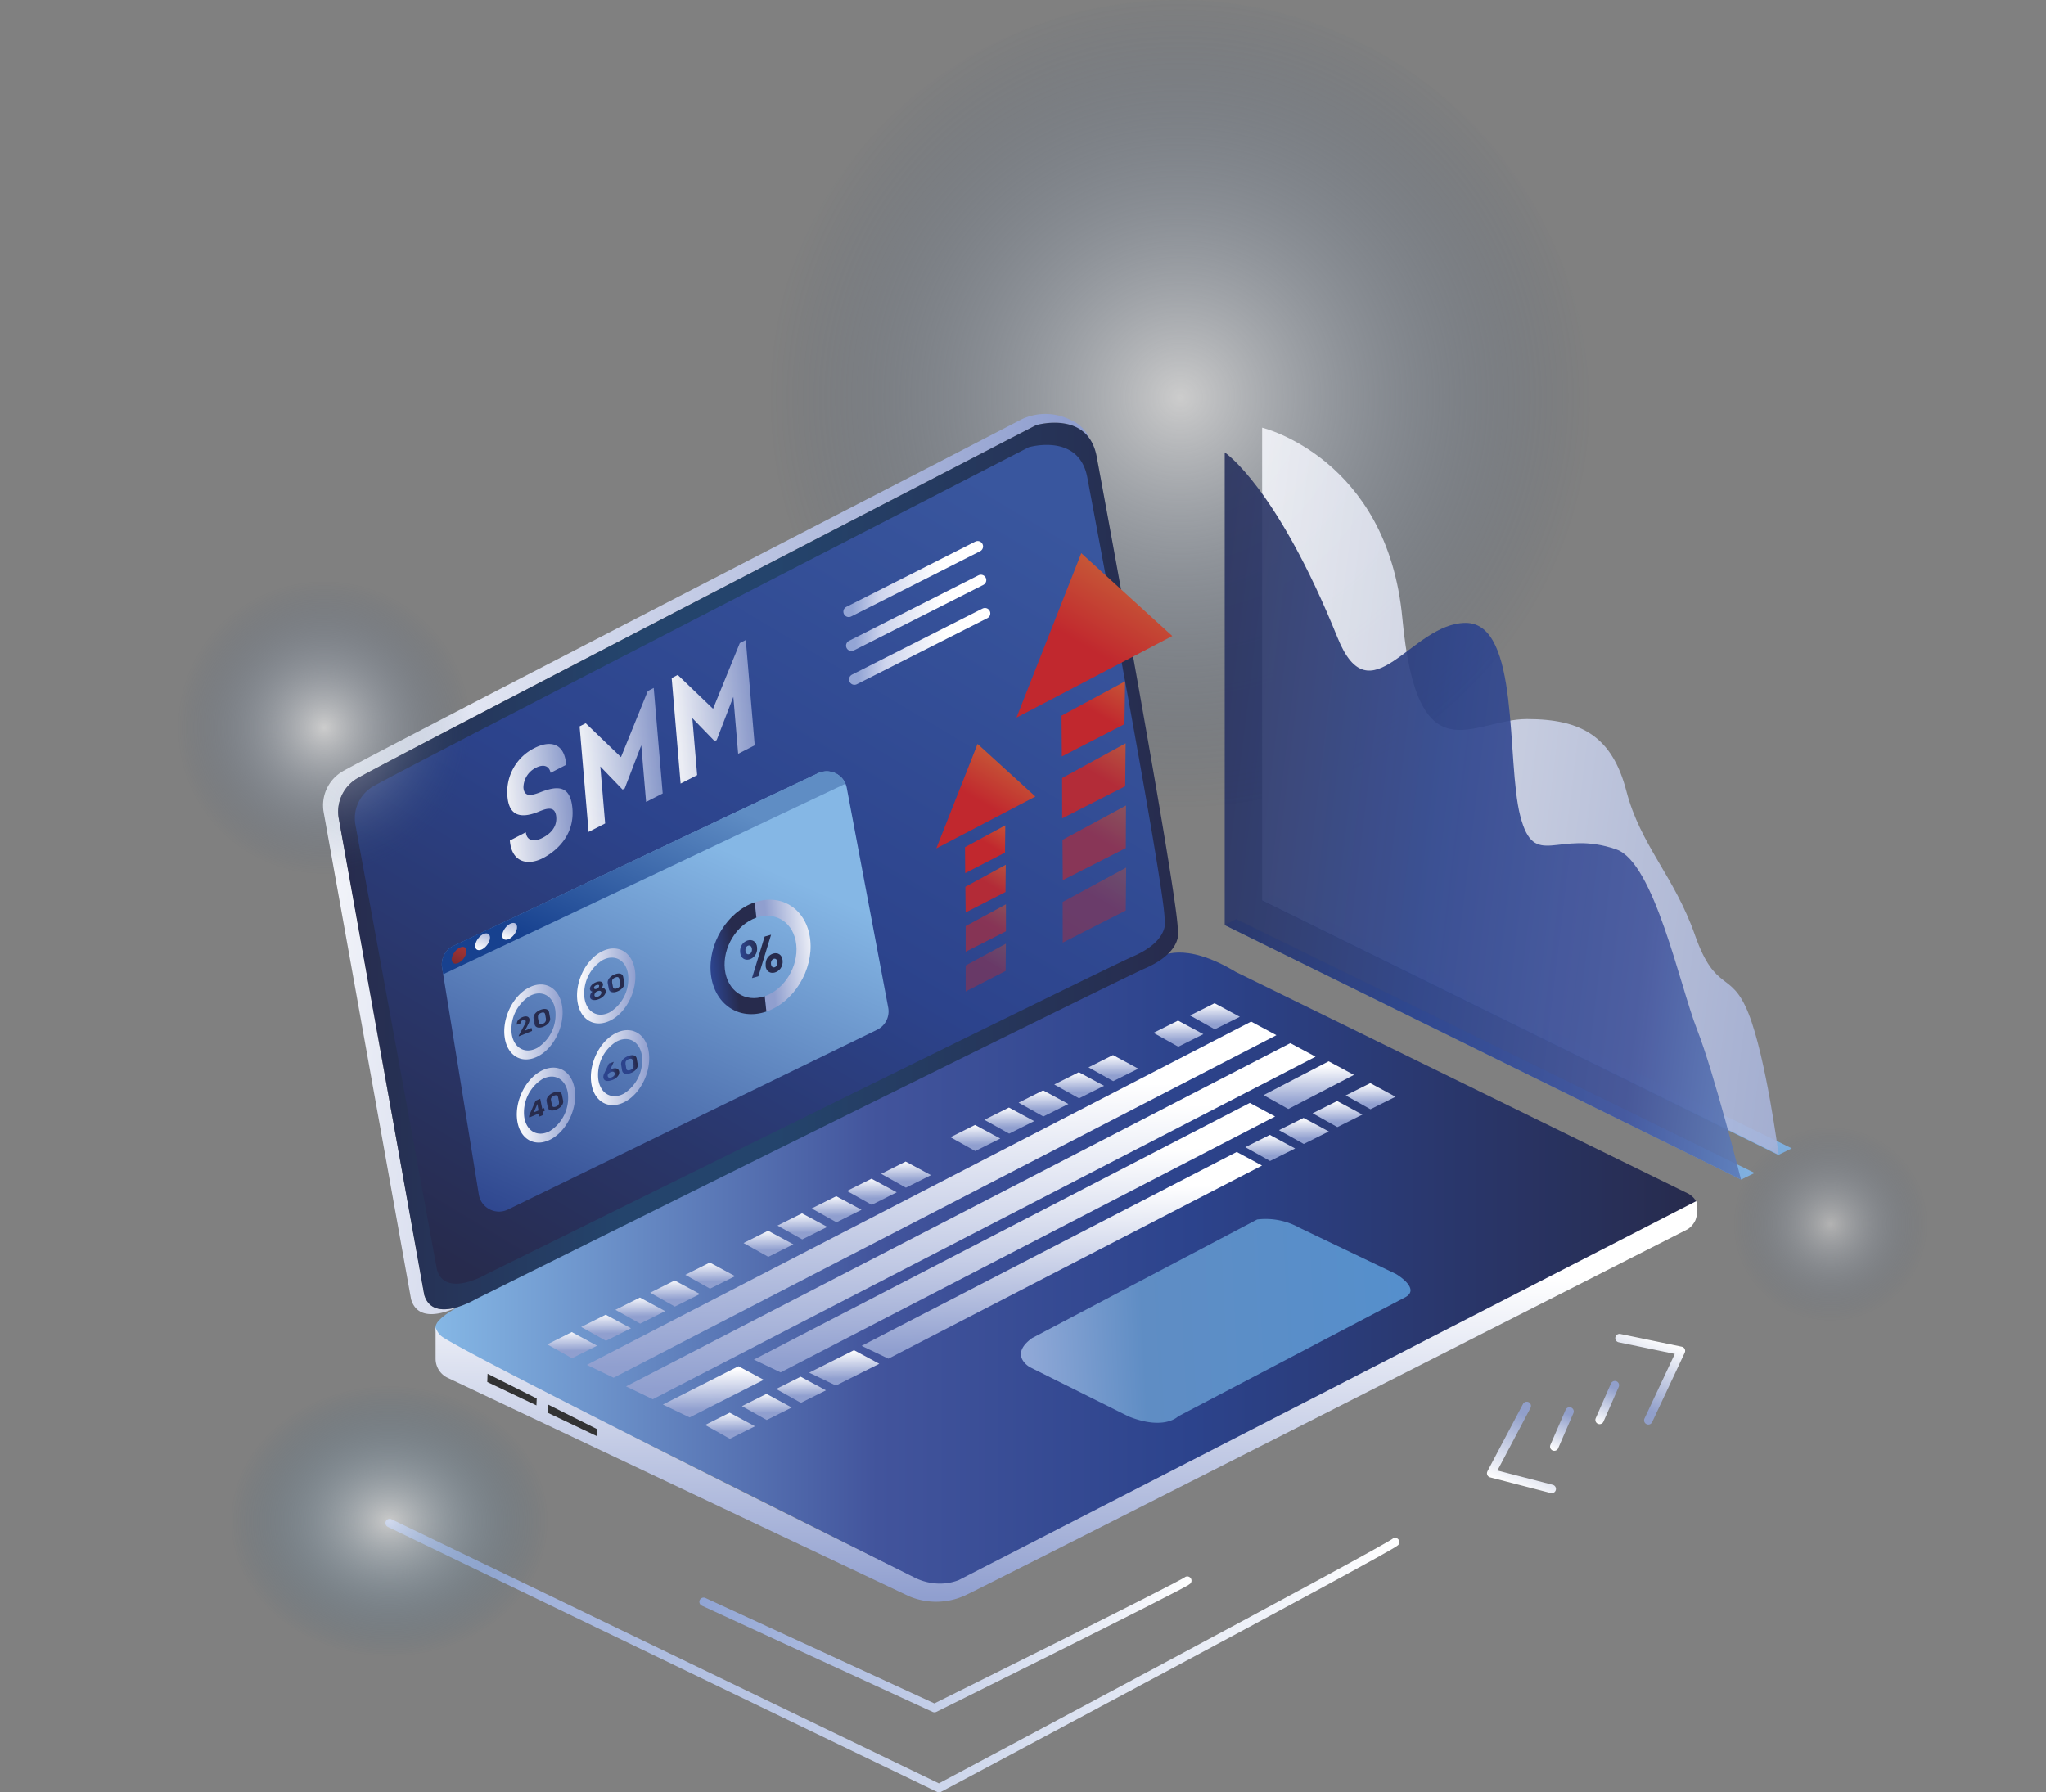
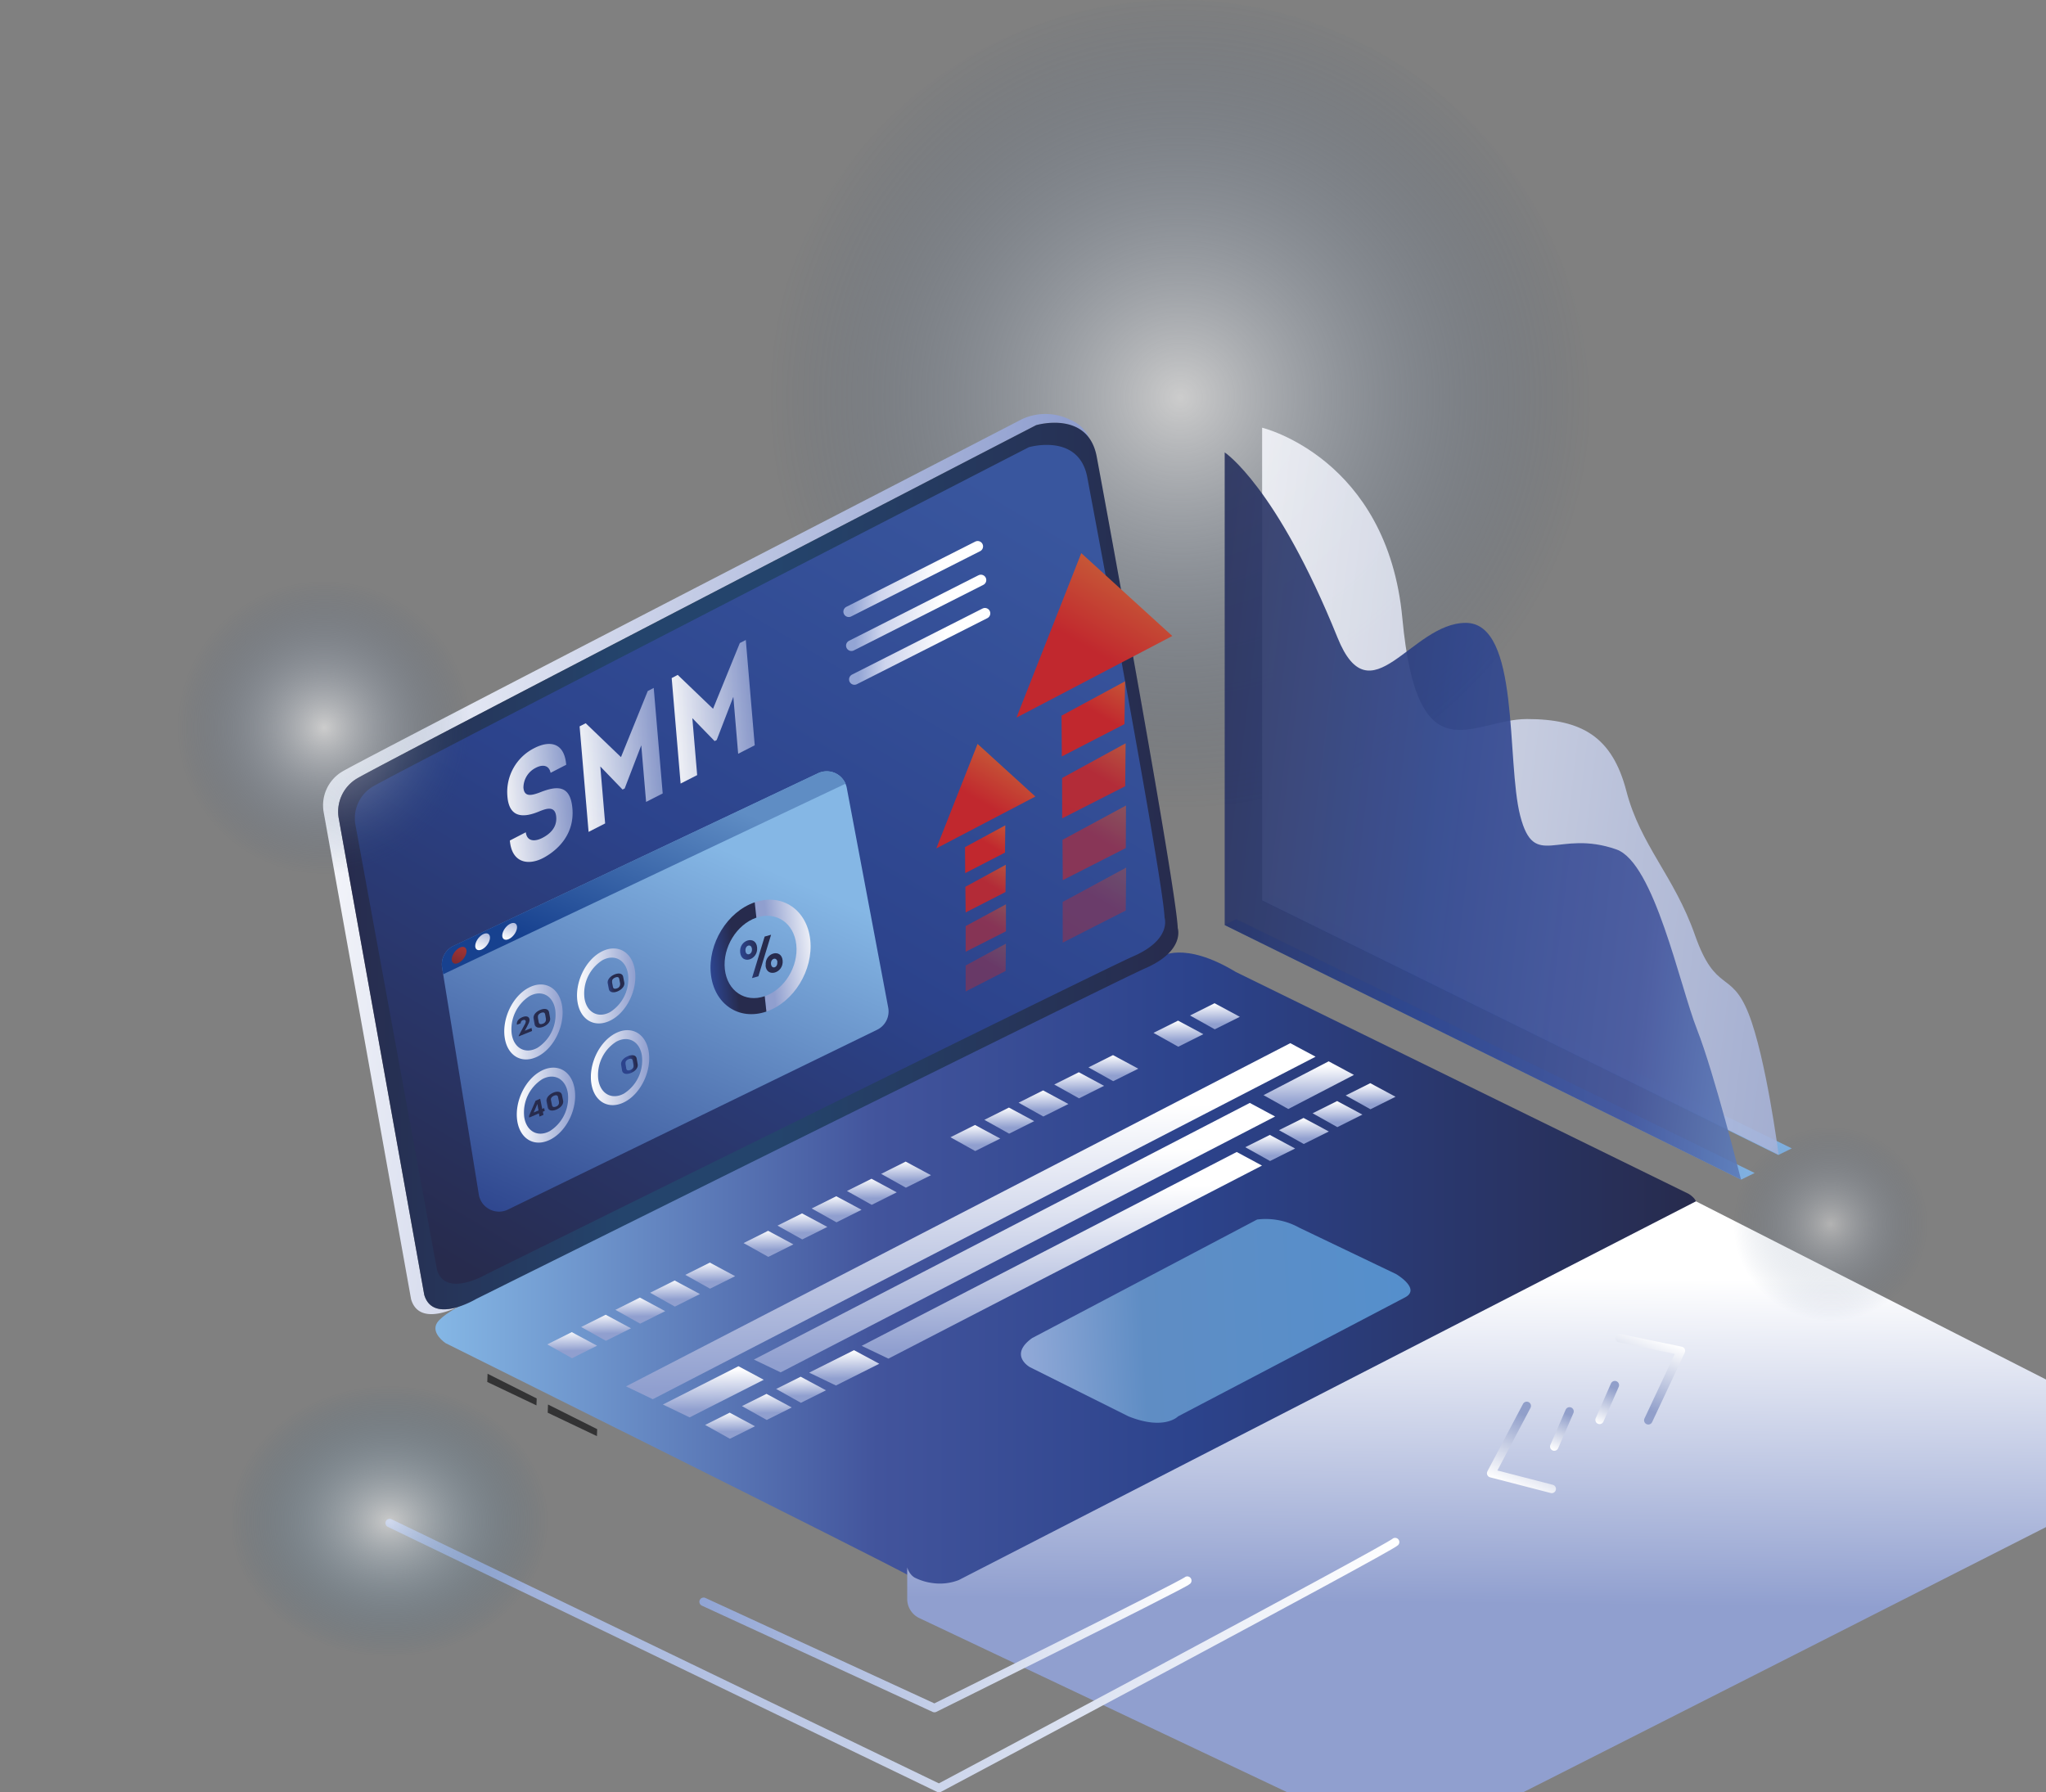
<svg xmlns="http://www.w3.org/2000/svg" xmlns:xlink="http://www.w3.org/1999/xlink" viewBox="0 0 483.08 423.26">
  <rect x="0" y="0" width="483.08" height="423.26" fill="#808080" stroke="none" />
  <defs>
    <style>.cls-1{fill:url(#Безымянный_градиент_5);}.cls-2{fill:url(#Безымянный_градиент_33);}.cls-3{fill:url(#Безымянный_градиент_12);}.cls-4{fill:url(#Безымянный_градиент_13);}.cls-5{fill:url(#Безымянный_градиент_133);}.cls-6{fill:url(#Безымянный_градиент_143);}.cls-7{fill:url(#Безымянный_градиент_133-2);}.cls-8{fill:#333334;}.cls-9{fill:url(#Безымянный_градиент_133-3);}.cls-10{fill:url(#Безымянный_градиент_133-4);}.cls-11{fill:url(#Безымянный_градиент_133-5);}.cls-12{fill:url(#Безымянный_градиент_133-6);}.cls-13{fill:url(#Безымянный_градиент_133-7);}.cls-14{fill:url(#Безымянный_градиент_133-8);}.cls-15{fill:url(#Безымянный_градиент_133-9);}.cls-16{fill:url(#Безымянный_градиент_133-10);}.cls-17{fill:url(#Безымянный_градиент_133-11);}.cls-18{fill:url(#Безымянный_градиент_133-12);}.cls-19{fill:url(#Безымянный_градиент_133-13);}.cls-20{fill:url(#Безымянный_градиент_133-14);}.cls-21{fill:url(#Безымянный_градиент_133-15);}.cls-22{fill:url(#Безымянный_градиент_133-16);}.cls-23{fill:url(#Безымянный_градиент_133-17);}.cls-24{fill:url(#Безымянный_градиент_133-18);}.cls-25{fill:url(#Безымянный_градиент_133-19);}.cls-26{fill:url(#Безымянный_градиент_133-20);}.cls-27{fill:url(#Безымянный_градиент_133-21);}.cls-28{fill:url(#Безымянный_градиент_133-22);}.cls-29{fill:url(#Безымянный_градиент_133-23);}.cls-30{fill:url(#Безымянный_градиент_133-24);}.cls-31{fill:url(#Безымянный_градиент_133-25);}.cls-32{fill:url(#Безымянный_градиент_133-26);}.cls-33{fill:url(#Безымянный_градиент_133-27);}.cls-34{fill:url(#Безымянный_градиент_133-28);}.cls-35{fill:url(#Безымянный_градиент_133-29);}.cls-36{fill:url(#Безымянный_градиент_133-30);}.cls-37{fill:url(#Безымянный_градиент_133-31);}.cls-38{fill:url(#Безымянный_градиент_133-32);}.cls-39{fill:url(#Безымянный_градиент_133-33);}.cls-40{fill:url(#Безымянный_градиент_58);}.cls-41{fill:url(#Безымянный_градиент_58-2);}.cls-42,.cls-43,.cls-83{opacity:0.9;}.cls-42{fill:url(#Безымянный_градиент_114);}.cls-43{fill:url(#Безымянный_градиент_12-2);}.cls-44{fill:url(#Безымянный_градиент_4);}.cls-45{fill:url(#Безымянный_градиент_3);}.cls-46{fill:url(#Безымянный_градиент_3-2);}.cls-47,.cls-52{opacity:0.9;}.cls-47,.cls-48,.cls-49,.cls-52,.cls-53,.cls-54{isolation:isolate;}.cls-47{fill:url(#Безымянный_градиент_3-3);}.cls-48,.cls-53{opacity:0.6;}.cls-48{fill:url(#Безымянный_градиент_3-4);}.cls-49,.cls-54{opacity:0.4;}.cls-49{fill:url(#Безымянный_градиент_3-5);}.cls-50{fill:url(#Безымянный_градиент_3-6);}.cls-51{fill:url(#Безымянный_градиент_3-7);}.cls-52{fill:url(#Безымянный_градиент_3-8);}.cls-53{fill:url(#Безымянный_градиент_3-9);}.cls-54{fill:url(#Безымянный_градиент_3-10);}.cls-55{fill:url(#Безымянный_градиент_67);}.cls-56,.cls-57,.cls-58,.cls-59,.cls-60,.cls-61,.cls-87,.cls-88,.cls-89{fill:none;stroke-linecap:round;stroke-linejoin:round;}.cls-56,.cls-57,.cls-58,.cls-59,.cls-60,.cls-61{stroke-width:2px;}.cls-56{stroke:url(#Безымянный_градиент_92);}.cls-57{stroke:url(#Безымянный_градиент_92-2);}.cls-58{stroke:url(#Безымянный_градиент_103);}.cls-59{stroke:url(#Безымянный_градиент_103-2);}.cls-60{stroke:url(#Безымянный_градиент_103-3);}.cls-61{stroke:url(#Безымянный_градиент_103-4);}.cls-62{fill:url(#Безымянный_градиент_47);}.cls-63{fill:url(#Безымянный_градиент_22);}.cls-64{fill:url(#Безымянный_градиент_133-34);}.cls-65{fill:url(#Безымянный_градиент_133-35);}.cls-66{fill:url(#Безымянный_градиент_114-2);}.cls-67{fill:url(#Безымянный_градиент_14);}.cls-68{fill:url(#Безымянный_градиент_14-2);}.cls-69{fill:url(#Безымянный_градиент_14-3);}.cls-70{fill:url(#Безымянный_градиент_14-4);}.cls-71{fill:url(#Безымянный_градиент_114-3);}.cls-72{fill:url(#Безымянный_градиент_14-5);}.cls-73{fill:url(#Безымянный_градиент_14-6);}.cls-74{fill:url(#Безымянный_градиент_114-4);}.cls-75{fill:url(#Безымянный_градиент_14-7);}.cls-76{fill:url(#Безымянный_градиент_14-8);}.cls-77{fill:url(#Безымянный_градиент_114-5);}.cls-78{fill:url(#Безымянный_градиент_14-9);}.cls-79{fill:url(#Безымянный_градиент_14-10);}.cls-80{fill:url(#Безымянный_градиент_114-6);}.cls-81{fill:url(#Безымянный_градиент_124);}.cls-82{fill:url(#Безымянный_градиент_117);}.cls-84{fill:url(#Безымянный_градиент_114-7);}.cls-85{fill:url(#Безымянный_градиент_114-8);}.cls-86{fill:url(#Безымянный_градиент_114-9);}.cls-87,.cls-88,.cls-89{stroke-width:2.54px;}.cls-87{stroke:url(#Безымянный_градиент_51);}.cls-88{stroke:url(#Безымянный_градиент_51-2);}.cls-89{stroke:url(#Безымянный_градиент_51-3);}</style>
    <radialGradient id="Безымянный_градиент_5" cx="-57.84" cy="660.99" r="0.82" gradientTransform="matrix(118.2, 0, 0, -118.1, 7115.35, 78157.07)" gradientUnits="userSpaceOnUse">
      <stop offset="0" stop-color="#fff" stop-opacity="0.6" />
      <stop offset="1" stop-color="#2d4b75" stop-opacity="0" />
    </radialGradient>
    <linearGradient id="Безымянный_градиент_33" x1="355.7" y1="114" x2="470.82" y2="306.05" gradientTransform="matrix(-1, 0, 0, 1, 589.73, 0)" gradientUnits="userSpaceOnUse">
      <stop offset="0" stop-color="#39569e" />
      <stop offset="0.5" stop-color="#2c438c" />
      <stop offset="1" stop-color="#272b4d" />
    </linearGradient>
    <linearGradient id="Безымянный_градиент_12" x1="189.15" y1="299.59" x2="486.89" y2="299.59" gradientTransform="matrix(-1, 0, 0, 1, 589.73, 0)" gradientUnits="userSpaceOnUse">
      <stop offset="0" stop-color="#272b4d" />
      <stop offset="0.4" stop-color="#2c438c" />
      <stop offset="0.65" stop-color="#42549c" />
      <stop offset="1" stop-color="#85b7e5" />
    </linearGradient>
    <linearGradient id="Безымянный_градиент_13" x1="257.06" y1="311.96" x2="349.68" y2="311.96" gradientTransform="matrix(-1, 0, 0.05, 1, 574.35, 0.83)" gradientUnits="userSpaceOnUse">
      <stop offset="0.01" stop-color="#558fcc" />
      <stop offset="0.68" stop-color="#5f8dc4" />
      <stop offset="1" stop-color="#93aad8" />
    </linearGradient>
    <linearGradient id="Безымянный_градиент_133" x1="567.28" y1="176.85" x2="356.54" y2="214.56" gradientTransform="matrix(-1, 0, 0, 1, 589.73, 0)" gradientUnits="userSpaceOnUse">
      <stop offset="0.19" stop-color="#fff" />
      <stop offset="0.99" stop-color="#909fcf" />
    </linearGradient>
    <linearGradient id="Безымянный_градиент_143" x1="311.51" y1="204.53" x2="509.87" y2="204.53" gradientTransform="matrix(-1, 0, 0, 1, 589.73, 0)" gradientUnits="userSpaceOnUse">
      <stop offset="0" stop-color="#272b4d" />
      <stop offset="0.48" stop-color="#24446c" />
      <stop offset="0.66" stop-color="#24446c" />
      <stop offset="1" stop-color="#272b4d" />
    </linearGradient>
    <linearGradient id="Безымянный_градиент_133-2" x1="337.75" y1="282.09" x2="338.8" y2="378.6" xlink:href="#Безымянный_градиент_133" />
    <linearGradient id="Безымянный_градиент_133-3" x1="338.52" y1="273.18" x2="339.05" y2="322" gradientTransform="matrix(-1.04, 0.03, 0.08, 0.96, 576.97, -0.7)" xlink:href="#Безымянный_градиент_133" />
    <linearGradient id="Безымянный_градиент_133-4" x1="420.53" y1="322.18" x2="420.67" y2="334.46" gradientTransform="matrix(-1.04, 0.03, 0.08, 0.96, 576.97, -0.7)" xlink:href="#Безымянный_градиент_133" />
    <linearGradient id="Безымянный_градиент_133-5" x1="390.37" y1="319.19" x2="390.47" y2="327.75" gradientTransform="matrix(-1.04, 0.03, 0.08, 0.96, 576.97, -0.7)" xlink:href="#Безымянный_градиент_133" />
    <linearGradient id="Безымянный_градиент_133-6" x1="408.71" y1="329.24" x2="408.78" y2="335.63" gradientTransform="matrix(-1.04, 0.03, 0.08, 0.96, 576.97, -0.7)" xlink:href="#Безымянный_градиент_133" />
    <linearGradient id="Безымянный_градиент_133-7" x1="400.61" y1="325.3" x2="400.68" y2="331.7" gradientTransform="matrix(-1.04, 0.03, 0.08, 0.96, 576.97, -0.7)" xlink:href="#Безымянный_градиент_133" />
    <linearGradient id="Безымянный_градиент_133-8" x1="417.44" y1="333.56" x2="417.51" y2="339.96" gradientTransform="matrix(-1.04, 0.03, 0.08, 0.96, 576.97, -0.7)" xlink:href="#Безымянный_градиент_133" />
    <linearGradient id="Безымянный_градиент_133-9" x1="279.28" y1="252.07" x2="279.4" y2="263.55" gradientTransform="matrix(-1.04, 0.03, 0.08, 0.96, 576.97, -0.7)" xlink:href="#Безымянный_градиент_133" />
    <linearGradient id="Безымянный_градиент_133-10" x1="443.6" y1="308.6" x2="443.67" y2="314.99" gradientTransform="matrix(-1.04, 0.03, 0.08, 0.96, 576.97, -0.7)" xlink:href="#Безымянный_градиент_133" />
    <linearGradient id="Безымянный_градиент_133-11" x1="435.5" y1="304.66" x2="435.57" y2="311.06" gradientTransform="matrix(-1.04, 0.03, 0.08, 0.96, 576.97, -0.7)" xlink:href="#Безымянный_градиент_133" />
    <linearGradient id="Безымянный_градиент_133-12" x1="451.65" y1="312.6" x2="451.72" y2="319" gradientTransform="matrix(-1.04, 0.03, 0.08, 0.96, 576.97, -0.7)" xlink:href="#Безымянный_градиент_133" />
    <linearGradient id="Безымянный_градиент_133-13" x1="397.02" y1="285.29" x2="397.09" y2="291.68" gradientTransform="matrix(-1.04, 0.03, 0.08, 0.96, 576.97, -0.7)" xlink:href="#Безымянный_градиент_133" />
    <linearGradient id="Безымянный_градиент_133-14" x1="388.92" y1="281.35" x2="388.99" y2="287.75" gradientTransform="matrix(-1.04, 0.03, 0.08, 0.96, 576.97, -0.7)" xlink:href="#Безымянный_градиент_133" />
    <linearGradient id="Безымянный_градиент_133-15" x1="405.07" y1="289.29" x2="405.14" y2="295.69" gradientTransform="matrix(-1.04, 0.03, 0.08, 0.96, 576.97, -0.7)" xlink:href="#Безымянный_градиент_133" />
    <linearGradient id="Безымянный_градиент_133-16" x1="427.27" y1="300.74" x2="427.34" y2="307.14" gradientTransform="matrix(-1.04, 0.03, 0.08, 0.96, 576.97, -0.7)" xlink:href="#Безымянный_градиент_133" />
    <linearGradient id="Безымянный_градиент_133-17" x1="418.93" y1="296.63" x2="419" y2="303.03" gradientTransform="matrix(-1.04, 0.03, 0.08, 0.96, 576.97, -0.7)" xlink:href="#Безымянный_градиент_133" />
    <linearGradient id="Безымянный_градиент_133-18" x1="299.21" y1="237" x2="299.28" y2="243.4" gradientTransform="matrix(-1.04, 0.03, 0.08, 0.96, 576.97, -0.7)" xlink:href="#Безымянный_градиент_133" />
    <linearGradient id="Безымянный_градиент_133-19" x1="307.84" y1="240.98" x2="307.91" y2="247.37" gradientTransform="matrix(-1.04, 0.03, 0.08, 0.96, 576.97, -0.7)" xlink:href="#Безымянный_градиент_133" />
    <linearGradient id="Безымянный_градиент_133-20" x1="347.96" y1="260.97" x2="348.03" y2="267.36" gradientTransform="matrix(-1.04, 0.03, 0.08, 0.96, 576.97, -0.7)" xlink:href="#Безымянный_градиент_133" />
    <linearGradient id="Безымянный_градиент_133-21" x1="339.86" y1="257.03" x2="339.92" y2="263.43" gradientTransform="matrix(-1.04, 0.03, 0.08, 0.96, 576.97, -0.7)" xlink:href="#Безымянный_градиент_133" />
    <linearGradient id="Безымянный_градиент_133-22" x1="331.4" y1="252.86" x2="331.47" y2="259.26" gradientTransform="matrix(-1.04, 0.03, 0.08, 0.96, 576.97, -0.7)" xlink:href="#Безымянный_градиент_133" />
    <linearGradient id="Безымянный_градиент_133-23" x1="323.29" y1="248.93" x2="323.36" y2="255.32" gradientTransform="matrix(-1.04, 0.03, 0.08, 0.96, 576.97, -0.7)" xlink:href="#Безымянный_градиент_133" />
    <linearGradient id="Безымянный_градиент_133-24" x1="281.32" y1="265.8" x2="281.39" y2="272.19" gradientTransform="matrix(-1.04, 0.03, 0.08, 0.96, 576.97, -0.7)" xlink:href="#Безымянный_градиент_133" />
    <linearGradient id="Безымянный_градиент_133-25" x1="289.31" y1="269.7" x2="289.38" y2="276.1" gradientTransform="matrix(-1.04, 0.03, 0.08, 0.96, 576.97, -0.7)" xlink:href="#Безымянный_градиент_133" />
    <linearGradient id="Безымянный_градиент_133-26" x1="273.36" y1="261.92" x2="273.43" y2="268.32" gradientTransform="matrix(-1.04, 0.03, 0.08, 0.96, 576.97, -0.7)" xlink:href="#Безымянный_градиент_133" />
    <linearGradient id="Безымянный_градиент_133-27" x1="265.49" y1="257.81" x2="265.56" y2="264.2" gradientTransform="matrix(-1.04, 0.03, 0.08, 0.96, 576.97, -0.7)" xlink:href="#Безымянный_градиент_133" />
    <linearGradient id="Безымянный_градиент_133-28" x1="380.57" y1="277.34" x2="380.64" y2="283.74" gradientTransform="matrix(-1.04, 0.03, 0.08, 0.96, 576.97, -0.7)" xlink:href="#Безымянный_градиент_133" />
    <linearGradient id="Безымянный_градиент_133-29" x1="372.47" y1="273.4" x2="372.54" y2="279.8" gradientTransform="matrix(-1.04, 0.03, 0.08, 0.96, 576.97, -0.7)" xlink:href="#Безымянный_градиент_133" />
    <linearGradient id="Безымянный_градиент_133-30" x1="356.01" y1="264.97" x2="356.08" y2="271.37" gradientTransform="matrix(-1.04, 0.03, 0.08, 0.96, 576.97, -0.7)" xlink:href="#Безымянный_градиент_133" />
    <linearGradient id="Безымянный_градиент_133-31" x1="348.83" y1="261.1" x2="349.52" y2="324.68" gradientTransform="matrix(-1.04, 0.03, 0.08, 0.96, 576.97, -0.7)" xlink:href="#Безымянный_градиент_133" />
    <linearGradient id="Безымянный_градиент_133-32" x1="358.3" y1="246.55" x2="359.21" y2="330.48" gradientTransform="matrix(-1.04, 0.03, 0.08, 0.96, 576.97, -0.7)" xlink:href="#Безымянный_градиент_133" />
    <linearGradient id="Безымянный_градиент_133-33" x1="366.76" y1="240.97" x2="367.67" y2="324.9" gradientTransform="matrix(-1.04, 0.03, 0.08, 0.96, 576.97, -0.7)" xlink:href="#Безымянный_градиент_133" />
    <linearGradient id="Безымянный_градиент_58" x1="218.96" y1="247.8" x2="422.5" y2="247.8" gradientUnits="userSpaceOnUse">
      <stop offset="0.18" stop-color="#2c438c" />
      <stop offset="1" stop-color="#85b7e5" />
    </linearGradient>
    <linearGradient id="Безымянный_градиент_58-2" x1="227.73" y1="241.99" x2="431.27" y2="241.99" xlink:href="#Безымянный_градиент_58" />
    <linearGradient id="Безымянный_градиент_114" x1="267.67" y1="175.91" x2="472.2" y2="200.5" gradientUnits="userSpaceOnUse">
      <stop offset="0" stop-color="#fff" />
      <stop offset="0.99" stop-color="#909fcf" />
    </linearGradient>
    <linearGradient id="Безымянный_градиент_12-2" x1="258.86" y1="181.72" x2="463.39" y2="206.31" gradientTransform="matrix(1, 0, 0, 1, 0, 0)" xlink:href="#Безымянный_градиент_12" />
    <linearGradient id="Безымянный_градиент_4" x1="130.63" y1="296.25" x2="170.81" y2="200.47" gradientTransform="translate(4.07 -2.68) rotate(0.99)" gradientUnits="userSpaceOnUse">
      <stop offset="0" stop-color="#2c438c" />
      <stop offset="1" stop-color="#85b7e5" />
    </linearGradient>
    <linearGradient id="Безымянный_градиент_3" x1="191.5" y1="493.88" x2="233.31" y2="492.77" gradientTransform="matrix(0.49, -0.85, 0.86, 0.54, -270.45, 69.68)" gradientUnits="userSpaceOnUse">
      <stop offset="0.54" stop-color="#c1282e" />
      <stop offset="1" stop-color="#c65837" />
    </linearGradient>
    <linearGradient id="Безымянный_градиент_3-2" x1="189.17" y1="500.87" x2="212.54" y2="500.25" xlink:href="#Безымянный_градиент_3" />
    <linearGradient id="Безымянный_градиент_3-3" x1="176.63" y1="508.21" x2="199.99" y2="507.59" xlink:href="#Безымянный_градиент_3" />
    <linearGradient id="Безымянный_градиент_3-4" x1="164.06" y1="515.45" x2="187.41" y2="514.83" xlink:href="#Безымянный_градиент_3" />
    <linearGradient id="Безымянный_градиент_3-5" x1="151.5" y1="522.68" x2="174.86" y2="522.07" xlink:href="#Безымянный_градиент_3" />
    <linearGradient id="Безымянный_градиент_3-6" x1="154.62" y1="489.6" x2="181.19" y2="488.89" xlink:href="#Безымянный_градиент_3" />
    <linearGradient id="Безымянный_градиент_3-7" x1="153.14" y1="494.04" x2="167.99" y2="493.65" xlink:href="#Безымянный_градиент_3" />
    <linearGradient id="Безымянный_градиент_3-8" x1="145.16" y1="498.7" x2="160.01" y2="498.31" xlink:href="#Безымянный_градиент_3" />
    <linearGradient id="Безымянный_градиент_3-9" x1="137.17" y1="503.31" x2="152.02" y2="502.91" xlink:href="#Безымянный_градиент_3" />
    <linearGradient id="Безымянный_градиент_3-10" x1="129.19" y1="507.9" x2="144.04" y2="507.51" xlink:href="#Безымянный_градиент_3" />
    <linearGradient id="Безымянный_градиент_67" x1="135.39" y1="245.48" x2="160.54" y2="185.52" gradientUnits="userSpaceOnUse">
      <stop offset="0.28" stop-color="#17418f" />
      <stop offset="1" stop-color="#5f8dc4" />
    </linearGradient>
    <linearGradient id="Безымянный_градиент_92" x1="147.3" y1="454.96" x2="386.7" y2="454.96" gradientTransform="matrix(-1, 0, 0, 1, 477.73, -64)" gradientUnits="userSpaceOnUse">
      <stop offset="0" stop-color="#fff" />
      <stop offset="1" stop-color="#90a4d4" />
    </linearGradient>
    <linearGradient id="Безымянный_градиент_92-2" x1="196.4" y1="452.31" x2="312.6" y2="452.31" xlink:href="#Безымянный_градиент_92" />
    <linearGradient id="Безымянный_градиент_103" x1="357.95" y1="557.5" x2="377.91" y2="557.5" gradientTransform="translate(-295.15 460.43) rotate(-66.74)" gradientUnits="userSpaceOnUse">
      <stop offset="0" stop-color="#fff" />
      <stop offset="0.84" stop-color="#919fca" />
    </linearGradient>
    <linearGradient id="Безымянный_градиент_103-2" x1="-51.21" y1="-223.37" x2="-31.23" y2="-223.37" gradientTransform="translate(163.25 285) rotate(110.57)" xlink:href="#Безымянный_градиент_103" />
    <linearGradient id="Безымянный_градиент_103-3" x1="369.7" y1="561.42" x2="380.69" y2="561.42" xlink:href="#Безымянный_градиент_103" />
    <linearGradient id="Безымянный_градиент_103-4" x1="379.67" y1="568.78" x2="390.65" y2="568.78" xlink:href="#Безымянный_градиент_103" />
    <radialGradient id="Безымянный_градиент_47" cx="-90.03" cy="-163.92" r="0.29" gradientTransform="matrix(-129.5, 0, 0, 110.22, -11566.91, 18426.44)" gradientUnits="userSpaceOnUse">
      <stop offset="0.01" stop-color="#fff" stop-opacity="0.57" />
      <stop offset="0.01" stop-color="#fdfefe" stop-opacity="0.57" />
      <stop offset="1" stop-color="#104a77" stop-opacity="0" />
    </radialGradient>
    <linearGradient id="Безымянный_градиент_22" x1="106.62" y1="235.86" x2="110.51" y2="231.11" gradientTransform="matrix(0.99, 0.5, -0.88, 0.56, 206.39, 39.54)" gradientUnits="userSpaceOnUse">
      <stop offset="0" stop-color="#72282e" />
      <stop offset="0.59" stop-color="#983234" />
      <stop offset="1" stop-color="#ab3836" />
    </linearGradient>
    <linearGradient id="Безымянный_градиент_133-34" x1="112.56" y1="235.86" x2="116.46" y2="231.11" gradientTransform="matrix(0.99, 0.5, -0.88, 0.56, 206.48, 33.73)" xlink:href="#Безымянный_градиент_133" />
    <linearGradient id="Безымянный_градиент_133-35" x1="118.5" y1="235.86" x2="122.4" y2="231.11" gradientTransform="matrix(0.99, 0.5, -0.88, 0.56, 206.56, 27.93)" xlink:href="#Безымянный_градиент_133" />
    <linearGradient id="Безымянный_градиент_114-2" x1="-670.51" y1="-671.29" x2="-657.98" y2="-671.29" gradientTransform="matrix(-0.94, 0.32, -0.11, -1.03, -510.51, -254.09)" xlink:href="#Безымянный_градиент_114" />
    <linearGradient id="Безымянный_градиент_14" x1="115.2" y1="-671.29" x2="127.73" y2="-671.29" gradientTransform="matrix(0.94, -0.32, -0.11, -1.03, -13.78, -424.34)" gradientUnits="userSpaceOnUse">
      <stop offset="0" stop-color="#2c438c" />
      <stop offset="0.45" stop-color="#272b4d" />
    </linearGradient>
    <linearGradient id="Безымянный_градиент_14-2" x1="173.88" y1="224.46" x2="184.09" y2="224.46" gradientTransform="matrix(0.94, -0.27, 0.1, 1.04, -10.67, 40.42)" xlink:href="#Безымянный_градиент_14" />
    <linearGradient id="Безымянный_градиент_14-3" x1="123.93" y1="238.02" x2="126.81" y2="238.02" gradientTransform="matrix(1.09, -0.44, 0.15, 0.85, -49.91, 94.72)" xlink:href="#Безымянный_градиент_14" />
    <linearGradient id="Безымянный_градиент_14-4" x1="127.56" y1="238.06" x2="130.92" y2="238.06" gradientTransform="matrix(1.09, -0.44, 0.15, 0.85, -49.91, 94.72)" xlink:href="#Безымянный_градиент_14" />
    <linearGradient id="Безымянный_градиент_114-3" x1="119.1" y1="241.33" x2="132.83" y2="241.33" xlink:href="#Безымянный_градиент_114" />
    <linearGradient id="Безымянный_градиент_14-5" x1="139.35" y1="235.48" x2="142.75" y2="235.48" gradientTransform="matrix(1.09, -0.46, 0.16, 0.85, -51.02, 98)" xlink:href="#Безымянный_градиент_14" />
    <linearGradient id="Безымянный_градиент_14-6" x1="143.47" y1="235.48" x2="146.83" y2="235.48" gradientTransform="matrix(1.09, -0.46, 0.16, 0.85, -51.02, 98)" xlink:href="#Безымянный_градиент_14" />
    <linearGradient id="Безымянный_градиент_114-4" x1="136.28" y1="232.83" x2="150.01" y2="232.83" xlink:href="#Безымянный_градиент_114" />
    <linearGradient id="Безымянный_градиент_14-7" x1="124.01" y1="261.18" x2="127.4" y2="261.18" gradientTransform="matrix(1.08, -0.47, 0.17, 0.85, -54.85, 99.11)" xlink:href="#Безымянный_градиент_14" />
    <linearGradient id="Безымянный_градиент_14-8" x1="128.14" y1="261.18" x2="131.5" y2="261.18" gradientTransform="matrix(1.08, -0.47, 0.17, 0.85, -54.85, 99.11)" xlink:href="#Безымянный_градиент_14" />
    <linearGradient id="Безымянный_градиент_114-5" x1="122.06" y1="260.98" x2="135.8" y2="260.98" xlink:href="#Безымянный_градиент_114" />
    <linearGradient id="Безымянный_градиент_14-9" x1="140.17" y1="258.11" x2="143.56" y2="258.11" gradientTransform="matrix(1.1, -0.43, 0.15, 0.85, -48.87, 93.86)" xlink:href="#Безымянный_градиент_14" />
    <linearGradient id="Безымянный_градиент_14-10" x1="144.2" y1="258.1" x2="147.56" y2="258.1" gradientTransform="matrix(1.1, -0.43, 0.15, 0.85, -48.87, 93.86)" xlink:href="#Безымянный_градиент_14" />
    <linearGradient id="Безымянный_градиент_114-6" x1="139.54" y1="252.13" x2="153.28" y2="252.13" xlink:href="#Безымянный_градиент_114" />
    <radialGradient id="Безымянный_градиент_124" cx="-53.63" cy="660.68" r="1" gradientTransform="matrix(50.9, 0, 0, -50.86, 3161.97, 33891.23)" gradientUnits="userSpaceOnUse">
      <stop offset="0" stop-color="#fff" stop-opacity="0.4" />
      <stop offset="0.45" stop-color="#2d4b75" stop-opacity="0" />
    </radialGradient>
    <radialGradient id="Безымянный_градиент_117" cx="-59.55" cy="660.33" r="0.65" gradientTransform="matrix(118.2, 0, 0, -118.1, 7115.35, 78157.07)" gradientUnits="userSpaceOnUse">
      <stop offset="0" stop-color="#fff" stop-opacity="0.6" />
      <stop offset="0.45" stop-color="#2d4b75" stop-opacity="0" />
    </radialGradient>
    <linearGradient id="Безымянный_градиент_114-7" x1="105.6" y1="154.76" x2="123.19" y2="154.76" gradientTransform="matrix(0.84, -0.44, 0.1, 1.14, 16.41, 62.91)" xlink:href="#Безымянный_градиент_114" />
    <linearGradient id="Безымянный_градиент_114-8" x1="126.96" y1="154.72" x2="147.82" y2="154.72" gradientTransform="matrix(0.84, -0.44, 0.1, 1.14, 16.41, 62.91)" xlink:href="#Безымянный_градиент_114" />
    <linearGradient id="Безымянный_градиент_114-9" x1="152.88" y1="154.72" x2="173.74" y2="154.72" gradientTransform="matrix(0.84, -0.44, 0.1, 1.14, 16.41, 62.91)" xlink:href="#Безымянный_градиент_114" />
    <linearGradient id="Безымянный_градиент_51" x1="201.72" y1="89.51" x2="236.69" y2="89.51" gradientTransform="matrix(0.94, -0.48, -0.03, 1.08, 12.99, 143.97)" gradientUnits="userSpaceOnUse">
      <stop offset="0.04" stop-color="#93a5d5" />
      <stop offset="0.23" stop-color="#cdd4ed" />
      <stop offset="0.66" stop-color="#fff" />
    </linearGradient>
    <linearGradient id="Безымянный_градиент_51-2" x1="202.69" y1="97.34" x2="237.8" y2="97.34" xlink:href="#Безымянный_градиент_51" />
    <linearGradient id="Безымянный_градиент_51-3" x1="203.74" y1="105.17" x2="239.1" y2="105.17" xlink:href="#Безымянный_градиент_51" />
  </defs>
  <g id="Layer_2" data-name="Layer 2">
    <g id="Слой_1" data-name="Слой 1">
      <path class="cls-1" d="M278.24,194.42a97.21,97.21,0,1,0-97.3-97.21A97.25,97.25,0,0,0,278.24,194.42Z" />
      <path class="cls-2" d="M247.06,101.82,86.4,184.39a18.87,18.87,0,0,0-3.56,12.22c.65,6.86,14,84.42,17.35,103.9a7.14,7.14,0,0,0,7.34,6,15.3,15.3,0,0,0,5.85-1.58l158-80.08s5.89-.72,4.05-11.44l-18-105.09S254.15,98.15,247.06,101.82Z" />
      <path class="cls-3" d="M108.05,308.7,273.93,226s5.4-4,17.86,3.53l106.9,52.39s4.23,2.35,0,4.7-170.58,85.76-170.58,85.76-5.4,4.23-12.92,0-110-55.21-110-55.21-3.53-2.34-2-4.78C104.27,310.69,108.05,308.7,108.05,308.7Z" />
      <path class="cls-4" d="M331.74,306.38l-53.58,28.09s-3.23,3.4-11.71,0l-23.28-11.62s-5.09-2.82.52-6.86l53.12-28a16.32,16.32,0,0,1,10,1.95l22.82,10.93S335.59,304.36,331.74,306.38Z" />
      <path class="cls-5" d="M80.85,182.18C86.19,179,219.36,110.37,241.27,99a13.15,13.15,0,0,1,11.39.12,8.54,8.54,0,0,1,4.69,4.63c-3.94-5.92-12.71-3.35-12.71-3.35S90,180.42,84.31,183.83A9.11,9.11,0,0,0,80,193.35l20.17,112.41c1.15,3.93,4.78,3.82,7.79,2.94-3,1.4-9.3,3.58-10.9-1.89L76.44,191.9A9.29,9.29,0,0,1,80.85,182.18Z" />
      <path class="cls-6" d="M80,193.35l20.17,112.41c2.07,7.09,12.24,1,12.24,1s150.51-74.84,158-78.1c9.48-4.14,7.67-9.49,7.67-9.49-.34-9.3-17.07-100.33-19.14-111.36s-14.3-7.41-14.3-7.41S90,180.42,84.31,183.83A9.11,9.11,0,0,0,80,193.35Zm8.09-7.64c5.49-3.28,154.82-80.1,154.82-80.1s11.82-3.48,13.81,7.12,17.91,95.07,18.25,104c0,0,1.75,5.13-7.41,9.11-7.23,3.13-152.57,75-152.57,75s-9.82,5.82-11.82-1l-19.24-105A8.72,8.72,0,0,1,88.09,185.71Z" />
-       <path class="cls-7" d="M400.43,283.69,226.37,373.13a12.31,12.31,0,0,1-6.15.71,13,13,0,0,1-4.33-1.33s-102.71-51.06-111.35-56.74a4.82,4.82,0,0,1-.51-.4,4.4,4.4,0,0,1-1.18-2v7.49a5,5,0,0,0,2.84,4.5l109,51.61a16.43,16.43,0,0,0,13.48-.36c7-3.32,160.19-81.17,170.34-86.34a5.13,5.13,0,0,0,1.79-2.1,7.35,7.35,0,0,0,.22-4.49Z" />
+       <path class="cls-7" d="M400.43,283.69,226.37,373.13a12.31,12.31,0,0,1-6.15.71,13,13,0,0,1-4.33-1.33a4.82,4.82,0,0,1-.51-.4,4.4,4.4,0,0,1-1.18-2v7.49a5,5,0,0,0,2.84,4.5l109,51.61a16.43,16.43,0,0,0,13.48-.36c7-3.32,160.19-81.17,170.34-86.34a5.13,5.13,0,0,0,1.79-2.1,7.35,7.35,0,0,0,.22-4.49Z" />
      <polygon class="cls-8" points="141 337.49 129.39 331.67 129.32 333.61 140.94 339.14 141 337.49" />
      <polygon class="cls-8" points="126.72 330.24 115.12 324.41 115.05 326.35 126.66 331.88 126.72 330.24" />
      <polygon class="cls-9" points="297.97 275.25 292 272.04 203.44 317.82 209.76 320.84 297.97 275.25" />
      <polygon class="cls-10" points="180.33 325.83 174.36 322.63 156.51 331.68 162.83 334.71 180.33 325.83" />
      <polygon class="cls-11" points="207.61 322.05 201.64 318.84 191.05 324.15 197.37 327.18 207.61 322.05" />
      <polygon class="cls-12" points="186.94 332.37 180.97 329.16 175.18 332.05 181.03 335.32 186.94 332.37" />
      <polygon class="cls-13" points="195.02 328.32 189.05 325.11 183.26 328 189.1 331.27 195.02 328.32" />
      <polygon class="cls-14" points="178.26 336.81 172.29 333.6 166.49 336.5 172.34 339.76 178.26 336.81" />
      <polygon class="cls-15" points="319.68 253.84 313.71 250.63 298.33 258.62 304.18 261.89 319.68 253.84" />
      <polygon class="cls-16" points="148.98 313.68 143.01 310.47 137.22 313.37 143.06 316.63 148.98 313.68" />
      <polygon class="cls-17" points="157.06 309.63 151.09 306.42 145.3 309.32 151.14 312.58 157.06 309.63" />
      <polygon class="cls-18" points="140.97 317.79 135 314.58 129.21 317.48 135.06 320.74 140.97 317.79" />
      <polygon class="cls-19" points="195.34 289.74 189.37 286.54 183.57 289.43 189.42 292.69 195.34 289.74" />
      <polygon class="cls-20" points="203.42 285.69 197.45 282.49 191.65 285.38 197.5 288.65 203.42 285.69" />
      <polygon class="cls-21" points="187.33 293.86 181.36 290.65 175.56 293.55 181.41 296.81 187.33 293.86" />
      <polygon class="cls-22" points="165.26 305.59 159.29 302.39 153.5 305.28 159.34 308.55 165.26 305.59" />
      <polygon class="cls-23" points="173.57 301.37 167.6 298.16 161.8 301.06 167.65 304.32 173.57 301.37" />
      <polygon class="cls-24" points="292.74 240.12 286.77 236.91 280.98 239.81 286.82 243.07 292.74 240.12" />
      <polygon class="cls-25" points="284.12 244.22 278.15 241.02 272.35 243.91 278.2 247.18 284.12 244.22" />
      <polygon class="cls-26" points="244.18 264.76 238.22 261.55 232.42 264.45 238.27 267.71 244.18 264.76" />
      <polygon class="cls-27" points="252.26 260.71 246.29 257.5 240.5 260.4 246.34 263.66 252.26 260.71" />
      <polygon class="cls-28" points="260.68 256.42 254.72 253.21 248.92 256.11 254.77 259.37 260.68 256.42" />
      <polygon class="cls-29" points="268.76 252.37 262.79 249.16 257 252.06 262.84 255.32 268.76 252.37" />
      <polygon class="cls-30" points="313.75 267.2 307.78 264 301.98 266.89 307.83 270.15 313.75 267.2" />
      <polygon class="cls-31" points="305.79 271.22 299.82 268.01 294.02 270.91 299.87 274.17 305.79 271.22" />
      <polygon class="cls-32" points="321.68 263.21 315.71 260.01 309.92 262.9 315.76 266.17 321.68 263.21" />
      <polygon class="cls-33" points="329.5 259 323.53 255.79 317.73 258.69 323.58 261.95 329.5 259" />
      <polygon class="cls-34" points="211.73 281.57 205.77 278.36 199.97 281.25 205.82 284.52 211.73 281.57" />
      <polygon class="cls-35" points="219.81 277.52 213.84 274.31 208.05 277.21 213.89 280.47 219.81 277.52" />
      <polygon class="cls-36" points="236.17 268.87 230.21 265.66 224.41 268.56 230.26 271.82 236.17 268.87" />
      <polygon class="cls-37" points="301.06 263.66 295.09 260.45 178 321.06 184.32 324.08 301.06 263.66" />
      <polygon class="cls-38" points="310.62 249.54 304.65 246.34 147.81 327.39 154.13 330.42 310.62 249.54" />
-       <polygon class="cls-39" points="301.37 244.46 295.4 241.25 138.56 322.31 144.88 325.34 301.37 244.46" />
      <polygon class="cls-40" points="289.16 218.44 411.11 278.56 414.29 277 291.86 217.05 289.16 218.44" />
      <polygon class="cls-41" points="297.92 212.63 419.88 272.75 423.06 271.19 300.62 211.24 297.92 212.63" />
      <path class="cls-42" d="M298,101s29.57,7.1,33.11,45,16.51,23.8,29.41,23.8,20.13,4.13,23.48,17,11.29,20.06,16.19,34,8.52,8.13,12.65,18.52,7.11,33.34,7.11,33.34L298,212.63Z" />
      <path class="cls-43" d="M289.16,106.83s12.21,8,26.64,43.74c7.81,19.36,17.38-3.48,30.28-3.48s9.51,32.7,12.87,45.61,8.8,3,22.72,7.9c8.91,3.17,14.92,32.09,19,42.47s10.4,35.49,10.4,35.49L289.16,218.45Z" />
      <path class="cls-44" d="M104.38,228.49l8.67,53.58a4.83,4.83,0,0,0,6.9,3.56l87.16-42.46a4.82,4.82,0,0,0,2.61-5.2l-9.78-51.87a4.82,4.82,0,0,0-6.89-3.44L107,223.41A4.81,4.81,0,0,0,104.38,228.49Z" />
      <path class="cls-45" d="M240,169.46l36.79-19.27L255.3,130.62Z" />
      <path class="cls-46" d="M250.64,169l15-8.11L265.5,171l-14.79,7.63Z" />
      <path class="cls-47" d="M250.77,183.73l15-8.2-.1,10.14-14.88,7.58Z" />
      <path class="cls-48" d="M250.86,198.33l15-8.11-.05,10.05-14.88,7.58Z" />
      <path class="cls-49" d="M250.9,213l15-8.12-.1,10.14-14.88,7.58Z" />
      <path class="cls-50" d="M221.07,200.35l23.39-12.25-13.65-12.43Z" />
      <path class="cls-51" d="M227.85,200.05l9.51-5.15-.07,6.44-9.4,4.85Z" />
      <path class="cls-52" d="M227.93,209.42l9.54-5.21-.06,6.44L228,215.47Z" />
      <path class="cls-53" d="M228,218.7l9.51-5.15,0,6.38L228,224.75Z" />
      <path class="cls-54" d="M228,228l9.5-5.15-.06,6.44L228,234.14Z" />
      <path class="cls-55" d="M104.64,230.07l95-45a4.82,4.82,0,0,0-6.59-2.44L107,223.4a4.83,4.83,0,0,0-2.61,5.09Z" />
      <path class="cls-56" d="M92,359.66l129.7,62.6s105.9-56.4,107.7-58.1" />
      <path class="cls-57" d="M166.13,378.26l54.5,25.1s58.7-29.1,59.7-30.1" />
      <polyline class="cls-58" points="366.38 351.6 352.08 347.9 360.48 332" />
      <polyline class="cls-59" points="382.38 316 396.88 319 389.18 335.4" />
      <line class="cls-60" x1="366.98" y1="341.6" x2="370.58" y2="333.3" />
      <line class="cls-61" x1="377.68" y1="335.3" x2="381.28" y2="327.1" />
      <path class="cls-62" d="M129.78,359.66A37.75,37.75,0,1,0,92,397.47,37.79,37.79,0,0,0,129.78,359.66Z" />
      <ellipse class="cls-63" cx="108.41" cy="225.57" rx="2.3" ry="1.31" transform="translate(-136.33 173.25) rotate(-52.26)" />
      <ellipse class="cls-64" cx="114.37" cy="222.75" rx="2.3" ry="1.31" transform="matrix(0.61, -0.79, 0.79, 0.61, -131.79, 176.87)" />
      <ellipse class="cls-65" cx="120.33" cy="219.93" rx="2.3" ry="1.31" transform="translate(-127.24 180.48) rotate(-52.26)" />
      <path class="cls-66" d="M178.59,216.7c4.66-1.59,8.88,1.26,9.42,6.39s-2.79,10.57-7.45,12.16l.39,3.63c6.48-2.22,11.12-9.8,10.36-16.92s-6.63-11.1-13.11-8.88Z" />
      <path class="cls-67" d="M178.59,216.7c-4.66,1.6-8,7.05-7.45,12.17s4.76,8,9.42,6.38l.39,3.63c-6.48,2.22-12.35-1.75-13.11-8.88s3.88-14.7,10.36-16.92Z" />
      <path class="cls-68" d="M174.76,224.9c-.3-3,3.74-4.13,4-1.15S175.05,227.88,174.76,224.9Zm2.78-.8c-.13-1.35-1.66-.92-1.53.44S177.67,225.44,177.54,224.1Zm3-2.93,1.52-.43-3,9.81-1.51.43Zm.25,6.82c-.29-3,3.74-4.11,4-1.15S181,231,180.75,228Zm2.77-.79c-.13-1.33-1.65-.89-1.52.44S183.66,228.56,183.52,227.2Z" />
      <path class="cls-69" d="M123.47,240.9a.71.71,0,0,0-.52.74l-.9.36c-.14-.75.36-1.42,1.32-1.81,1.39-.56,2.12.32,1.32,1.73-.11.22-.28.59-.79,1.48l1.6-.65.13.71-3.15,1.28,0-.18,1.4-2.61a1.64,1.64,0,0,0,.26-.79C124.06,240.83,123.76,240.79,123.47,240.9Z" />
      <path class="cls-70" d="M129.64,239.06l.24,1.33c.15.84-.58,1.66-1.58,2.07s-1.93.26-2.08-.58l-.24-1.34c-.15-.82.58-1.65,1.6-2.06S129.49,238.23,129.64,239.06Zm-.74,1.83c0-.1,0-.2,0-.32l-.16-.89a2.17,2.17,0,0,0-.08-.3c-.11-.33-.48-.36-.91-.19s-.75.49-.74.86c0,.1,0,.21,0,.32l.16.89a1.19,1.19,0,0,0,.08.3c.11.31.47.36.92.18A1,1,0,0,0,128.9,240.89Z" />
      <path class="cls-71" d="M132.73,237.63c-.67-4.44-4.23-6.38-8-4.33s-6.22,7.3-5.56,11.74,4.23,6.38,8,4.33S133.39,242.06,132.73,237.63Zm-5.85,9.82c-2.84,1.56-5.56.08-6.06-3.3a9.27,9.27,0,0,1,4.23-8.93c2.84-1.56,5.56-.09,6.06,3.29A9.28,9.28,0,0,1,126.88,247.45Z" />
-       <path class="cls-72" d="M143,233.94c.14.65-.43,1.53-1.6,2s-2,.2-2.09-.46a1.52,1.52,0,0,1,.56-1.31.66.66,0,0,1-.57-.5c-.13-.53.34-1.26,1.34-1.68s1.63-.17,1.73.38a1.13,1.13,0,0,1-.31.88A.9.9,0,0,1,143,233.94Zm-1,.4c-.07-.35-.45-.47-.94-.26a1,1,0,0,0-.71,1c.07.33.44.44.94.23S142,234.67,142,234.34Zm-.52-1.54c0-.23-.34-.3-.7-.15s-.59.45-.55.68.34.32.71.16S141.49,233,141.44,232.8Z" />
      <path class="cls-73" d="M147.14,230.69l.26,1.33c.16.83-.57,1.66-1.57,2.08s-1.92.29-2.08-.55l-.26-1.33c-.16-.83.56-1.66,1.58-2.09S147,229.86,147.14,230.69Zm-.73,1.84a1.27,1.27,0,0,0,0-.32l-.17-.89a2.17,2.17,0,0,0-.08-.3c-.11-.33-.49-.35-.92-.17s-.74.49-.72.86a1.87,1.87,0,0,0,0,.32l.17.89a1.84,1.84,0,0,0,.08.3c.12.31.48.35.93.17A1,1,0,0,0,146.41,232.53Z" />
      <path class="cls-74" d="M149.91,229.12c-.67-4.43-4.23-6.37-8-4.33s-6.22,7.31-5.56,11.75,4.23,6.37,8,4.33S150.57,233.56,149.91,229.12ZM144.06,239c-2.84,1.55-5.56.08-6.06-3.3a9.28,9.28,0,0,1,4.23-8.94c2.84-1.55,5.56-.08,6.06,3.3A9.28,9.28,0,0,1,144.06,239Z" />
      <path class="cls-75" d="M128.32,263.27l-.94.41-.15-.76-2.27,1-.08-.35,1.58-3.64,1.08-.46.49,2.4.45-.2.14.66-.45.2Zm-1.43-2.55-.89,2,1.16-.5-.15-.73-.11-.81Z" />
      <path class="cls-76" d="M132.68,258.58l.27,1.33c.17.83-.54,1.67-1.54,2.1s-1.92.31-2.09-.52l-.27-1.34c-.17-.82.54-1.66,1.55-2.1S132.51,257.76,132.68,258.58Zm-.71,1.85a1.15,1.15,0,0,0,0-.31l-.18-.89a2.81,2.81,0,0,0-.08-.31c-.12-.32-.5-.34-.92-.16s-.74.51-.72.87a1.77,1.77,0,0,0,.05.32l.18.89a1.84,1.84,0,0,0,.08.3c.12.31.48.35.93.16A1,1,0,0,0,132,260.43Z" />
      <path class="cls-77" d="M135.69,257.27c-.66-4.44-4.23-6.38-8-4.33s-6.23,7.31-5.56,11.74,4.23,6.38,8,4.33S136.36,261.71,135.69,257.27Zm-5.85,9.82c-2.84,1.56-5.55.09-6.06-3.29a9.3,9.3,0,0,1,4.23-8.94c2.85-1.56,5.56-.08,6.07,3.3A9.28,9.28,0,0,1,129.84,267.09Z" />
-       <path class="cls-78" d="M144.92,250.75l-.88,1.89a.61.61,0,0,1,.24-.15c1-.42,1.77-.22,1.91.57s-.6,1.62-1.65,2-1.93.31-2.08-.57a1.75,1.75,0,0,1,.18-.95l1.12-2.38Zm.22,2.73c-.07-.4-.42-.5-.93-.3s-.78.55-.72.94.42.48.93.28S145.2,253.87,145.14,253.48Z" />
      <path class="cls-79" d="M150.33,250l.23,1.34c.14.84-.6,1.65-1.6,2.05s-1.93.24-2.08-.59l-.22-1.34c-.15-.83.59-1.65,1.62-2.06S150.19,249.16,150.33,250Zm-.76,1.83a1.91,1.91,0,0,0,0-.32l-.15-.89a2.81,2.81,0,0,0-.08-.31c-.11-.32-.48-.36-.91-.19s-.75.48-.74.85a1.82,1.82,0,0,0,0,.32l.15.89a1.67,1.67,0,0,0,.07.3c.11.32.47.37.92.19S149.58,252.16,149.57,251.81Z" />
      <path class="cls-80" d="M153.18,248.42c-.67-4.44-4.23-6.38-8-4.33s-6.22,7.3-5.56,11.74,4.23,6.38,8,4.33S153.84,252.86,153.18,248.42Zm-5.85,9.82c-2.84,1.56-5.56.08-6.06-3.29A9.28,9.28,0,0,1,145.5,246c2.84-1.56,5.56-.08,6.06,3.29A9.28,9.28,0,0,1,147.33,258.24Z" />
      <path class="cls-81" d="M432.18,340.47a50.86,50.86,0,1,0-50.9-50.85A50.87,50.87,0,0,0,432.18,340.47Z" />
      <path class="cls-82" d="M76.29,251.76A76.23,76.23,0,1,0,0,175.53,76.27,76.27,0,0,0,76.29,251.76Z" />
      <g class="cls-83">
        <path class="cls-84" d="M124.15,196.54c.27,2.23,2.17,2.24,3.95,1.31,1.61-.84,3.45-2.35,3.23-4.94-.24-2.84-2.51-1.92-4.27-1.19-3.35,1.34-6.81,1.55-7.25-3.59a11.58,11.58,0,0,1,6.28-11.43c3.41-1.78,7.12-1.67,7.6,3.9L130,182.5c-.38-1.91-2-2-3.56-1.15a5.25,5.25,0,0,0-2.85,4.67c.19,2.2,1.82,1.87,3.75,1.16,3.9-1.55,7.31-2.1,7.81,3.72s-3.08,9.6-6.67,11.59-7.64,1.42-8.1-4Z" />
        <path class="cls-85" d="M152.94,163.19l1.41-.74,2.12,24.92-3.92,2L151.41,176l-3.92,10.2-.5.25L141.74,181l1.14,13.45-3.91,2-2.12-24.92,1.44-.74,8.33,8Z" />
        <path class="cls-86" d="M174.68,151.86l1.41-.73L178.2,176l-3.91,2-1.14-13.45-3.93,10.2-.49.26-5.26-5.42,1.14,13.45-3.91,2-2.11-24.91,1.43-.75,8.34,8Z" />
      </g>
      <line class="cls-87" x1="200.4" y1="144.44" x2="230.84" y2="129.03" />
      <line class="cls-88" x1="201.03" y1="152.46" x2="231.6" y2="136.98" />
      <line class="cls-89" x1="201.74" y1="160.44" x2="232.55" y2="144.84" />
    </g>
  </g>
</svg>